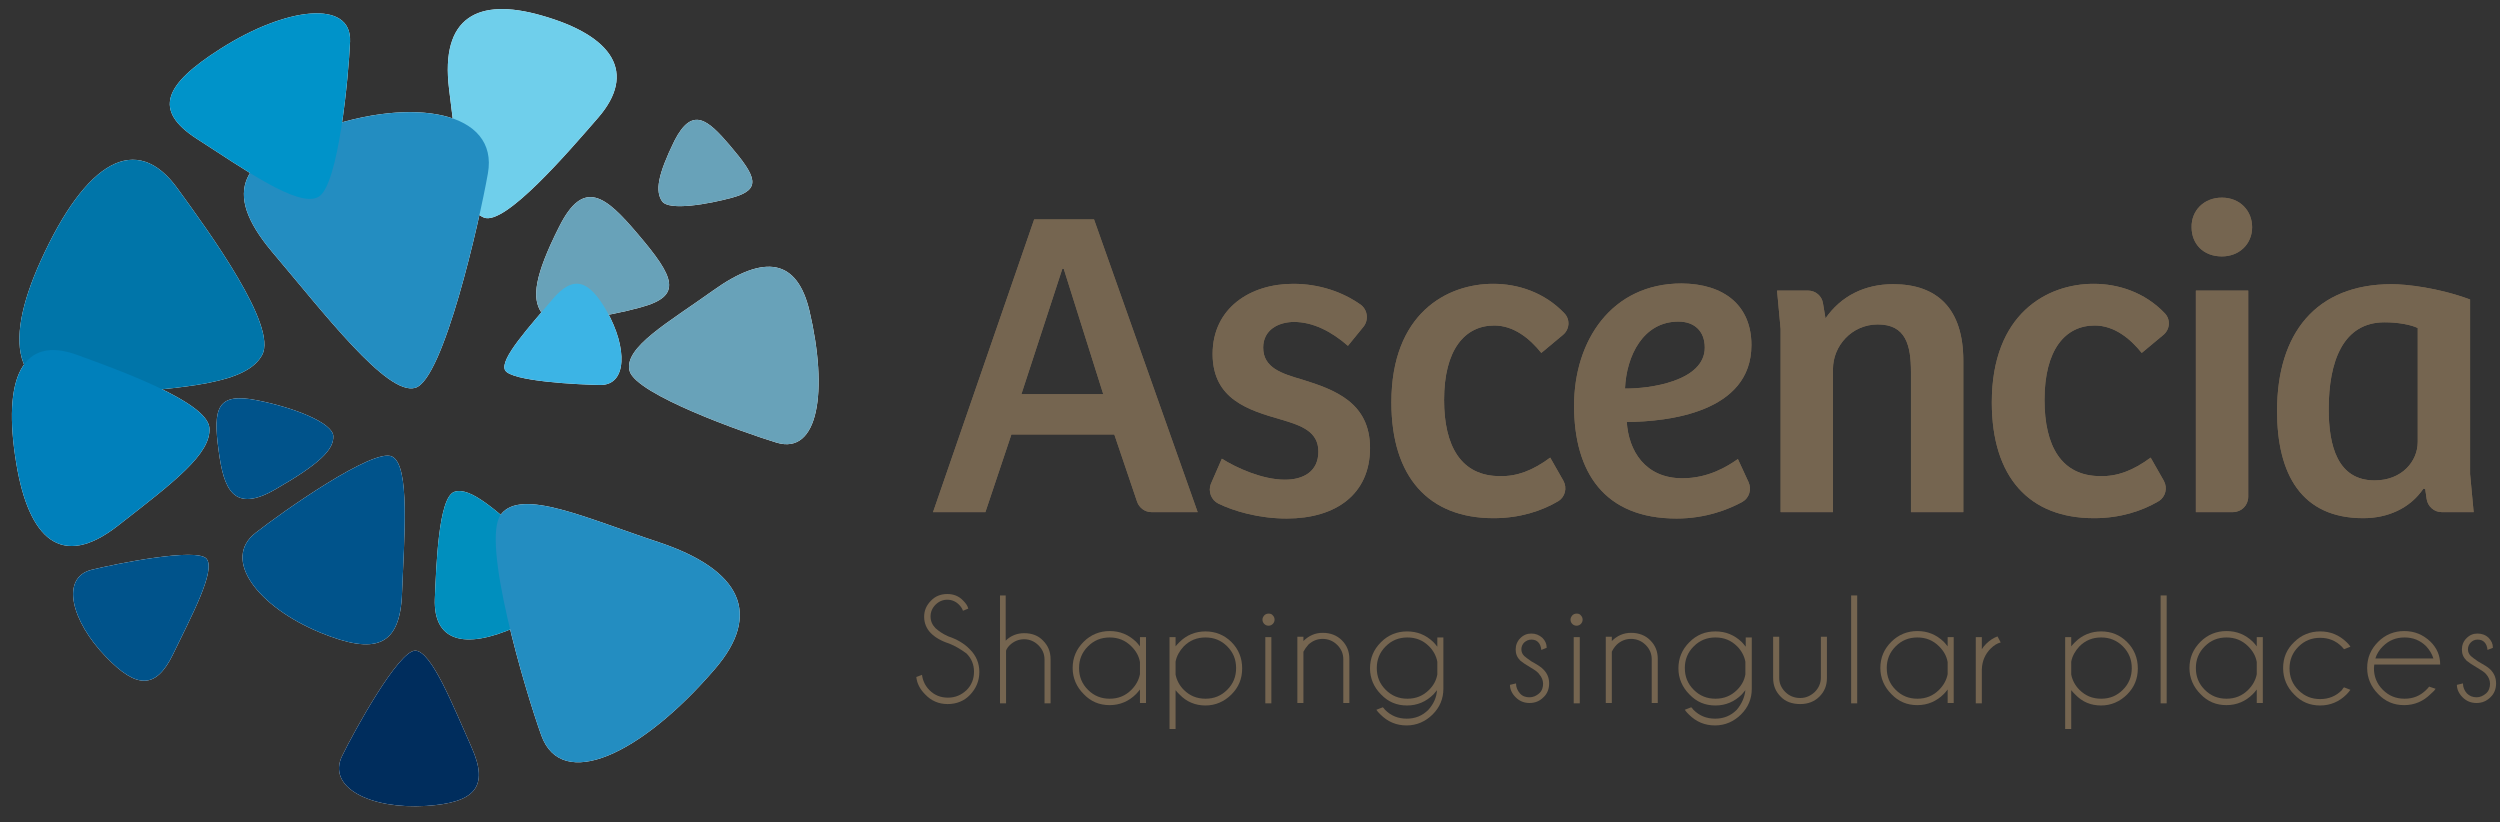
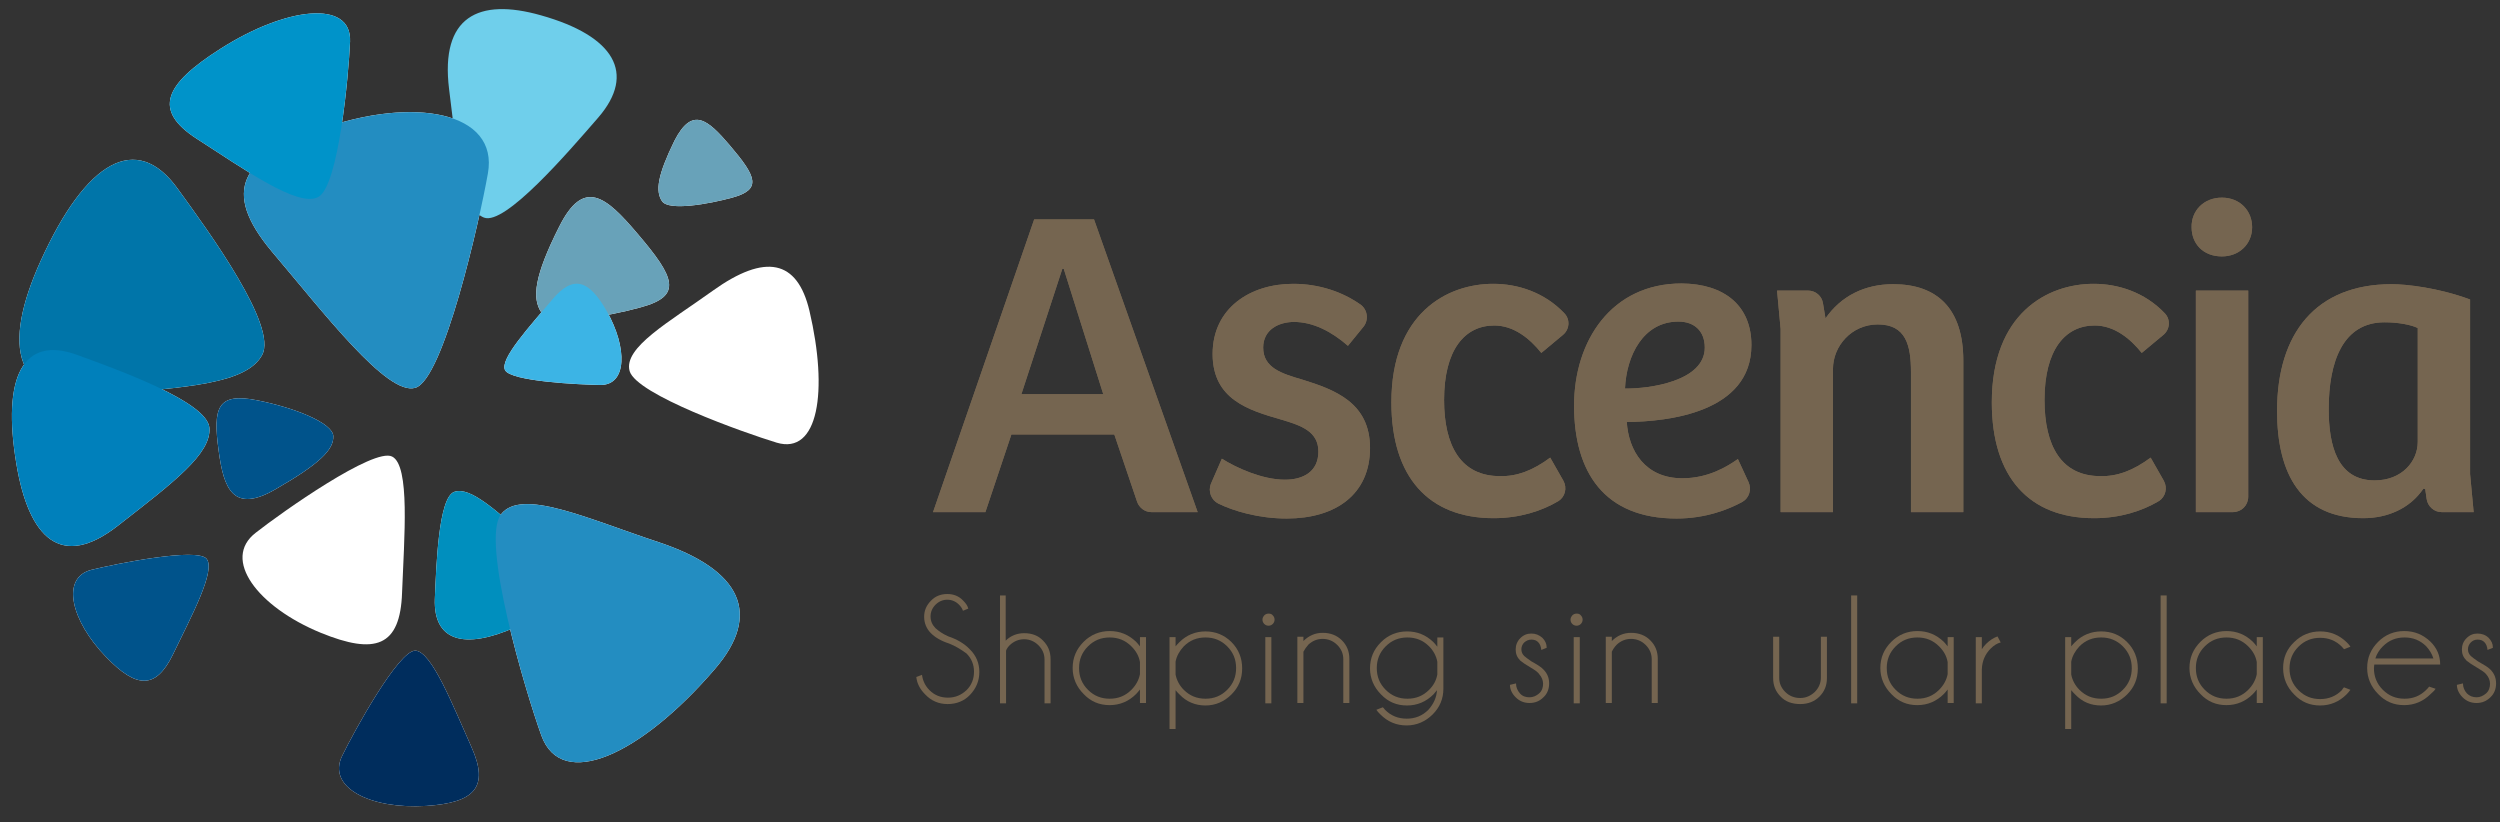
<svg xmlns="http://www.w3.org/2000/svg" version="1.1" id="Layer_1" x="0px" y="0px" viewBox="0 0 702 230.9" style="enable-background:new 0 0 702 230.9;" xml:space="preserve">
  <rect x="0" y="0" width="702" height="230.9" fill="#333333" stroke="none" />
  <style type="text/css">
	.st0{fill:#FFFFFF;}
	.st1{fill:#0075A9;}
	.st2{fill:#6FCFEB;}
	.st3{fill:#68A2B9;}
	.st4{fill:#238DC1;}
	.st5{fill:#0093C9;}
	.st6{fill:#008FBE;}
	.st7{fill:#0080BB;}
	.st8{fill:#00538B;}
	.st9{fill:#002D5D;}
	.st10{fill:#3CB4E5;}
	.st11{fill:#756550;}
</style>
  <g>
    <g>
      <g>
        <g>
          <path class="st0" d="M73.6,99.7c4.4-8.1-14.7-34.3-23.7-46.7C38.4,37,24.2,45,11.4,73.3c-10.9,24.1-7.7,39.5,16.9,37.5      C53,108.8,69.2,107.7,73.6,99.7" />
        </g>
      </g>
      <g>
        <g>
-           <path class="st0" d="M135.9,61.1c5.9,2.3,23.6-18.3,32.1-28.1c10.7-12.4,4.5-22.9-16.1-28.7c-17.6-5-28.3,0.4-25.8,20.7      C128.6,45.4,130,58.8,135.9,61.1" />
-         </g>
+           </g>
      </g>
      <g>
        <g>
          <path class="st0" d="M152,87.7c2.8,3.9,18.6,1.2,27.9-1.4c11.9-3.2,9.6-8.4-0.9-20.7c-8.9-10.5-15.1-15.7-22-1.9      C150.1,77.4,149.3,83.7,152,87.7" />
        </g>
      </g>
      <g>
        <g>
          <path class="st0" d="M185.9,56.5c1.9,2.8,13.1,0.8,19.7-1c8.4-2.3,6.8-5.9-0.6-14.6c-6.3-7.4-10.6-11.1-15.6-1.4      C184.6,49.3,184,53.7,185.9,56.5" />
        </g>
      </g>
      <g>
        <g>
          <path class="st0" d="M116.6,108.9c7.9-2.2,18-46.6,20.4-60.2c3.1-17.3-20.8-21.8-47.1-12.4c-22.3,8-27.8,17.3-13.6,34.3      C90.9,87.8,108.7,111.2,116.6,108.9" />
        </g>
      </g>
      <g>
        <g>
          <path class="st0" d="M89.4,55.3c5.7-3.1,8.5-34.2,8.9-43.6c0.5-11.9-17.9-9.8-36.4,2C46,23.8,42.9,31,55.3,39      C68,47.1,83.7,58.5,89.4,55.3" />
        </g>
      </g>
      <g>
        <g>
          <path class="st0" d="M127.6,138.1c-4.5,1.5-5.1,20.9-5.5,30.1c-0.4,11.7,8.1,14.4,22.7,7.9c12.5-5.6,16.2-13.5,5.3-23.3      C139.2,143.2,132.1,136.6,127.6,138.1" />
        </g>
      </g>
      <g>
        <g>
          <path class="st0" d="M58.8,120.1c-0.7-7.3-25.5-16.2-37.3-20.5c-15-5.4-21,6.2-16.9,30.7c3.5,20.9,12.6,29.7,28.4,17.4      C48.8,135.4,59.4,127.4,58.8,120.1" />
        </g>
      </g>
      <g>
        <g>
          <path class="st0" d="M93.6,122.5c-0.1-3.7-10.8-8-21.4-10.1c-11.1-2.2-12.5,1.9-10.8,14.2c1.4,10.5,4,17.8,16.1,10.7      C90,130.1,93.7,126.2,93.6,122.5" />
        </g>
      </g>
      <g>
        <g>
          <path class="st0" d="M110.1,128.2c-5.1-2.6-30.8,15.5-38.3,21.4c-9.6,7.4,0.5,20.8,18.3,28.1c15.2,6.2,22.3,4,22.8-11.3      C113.5,150.9,115.2,130.7,110.1,128.2" />
        </g>
      </g>
      <g>
        <g>
          <path class="st0" d="M116.6,182.7c-4.7,0-17.1,22.5-20.5,29.5c-4.4,8.9,7.9,15.1,23.6,14.1c13.4-0.9,17.8-5.1,12.7-16.5      C127.2,198.2,121.2,182.8,116.6,182.7" />
        </g>
      </g>
      <g>
        <g>
          <path class="st0" d="M141.8,103.9c1.5,3.2,20.9,4.1,26.8,4.2c7.5,0,7.6-10.4,1.8-20.7c-5-8.8-9.4-10.4-15.4-3.2      C148.8,91.6,140.3,100.8,141.8,103.9" />
        </g>
      </g>
      <g>
        <g>
          <path class="st0" d="M140.7,144.4c-5.8,7.3,6.8,49.6,11.3,62.1c5.7,15.8,28,5.5,48.7-18.6c13.3-15.4,7.6-27.9-15.9-35.7      C164.8,145.6,146.5,137,140.7,144.4" />
        </g>
      </g>
      <g>
        <g>
          <path class="st0" d="M58,156.9c-2.7-3.2-25.4,1.4-32.3,3.1c-8.7,2.2-5.8,14.3,4.1,24.5c8.4,8.7,13.9,9.3,18.8-0.8      C53.6,173.3,60.7,160.2,58,156.9" />
        </g>
      </g>
      <g>
        <g>
          <path class="st0" d="M176.8,104.2c1.9,6.6,32.1,17.3,41.3,20.1c11.7,3.5,14.5-14.4,9.2-37c-3.4-14.4-12.4-16.2-27.1-5.7      C187.8,90.5,175,97.6,176.8,104.2" />
        </g>
      </g>
      <g>
        <g>
          <path class="st1" d="M73.6,99.7c4.4-8.1-14.7-34.3-23.7-46.7C38.4,37,24.2,45,11.4,73.3c-10.9,24.1-7.7,39.5,16.9,37.5      C53,108.8,69.2,107.7,73.6,99.7" />
        </g>
      </g>
      <g>
        <g>
          <path class="st2" d="M135.9,61.1c5.9,2.3,23.6-18.3,32.1-28.1c10.7-12.4,4.5-22.9-16.1-28.7c-17.6-5-28.3,0.4-25.8,20.7      C128.6,45.4,130,58.8,135.9,61.1" />
        </g>
      </g>
      <g>
        <g>
          <path class="st3" d="M152,87.7c2.8,3.9,18.6,1.2,27.9-1.4c11.9-3.2,9.6-8.4-0.9-20.7c-8.9-10.5-15.1-15.7-22-1.9      C150.1,77.4,149.3,83.7,152,87.7" />
        </g>
      </g>
      <g>
        <g>
          <path class="st3" d="M185.9,56.5c1.9,2.8,13.1,0.8,19.7-1c8.4-2.3,6.8-5.9-0.6-14.6c-6.3-7.4-10.6-11.1-15.6-1.4      C184.6,49.3,184,53.7,185.9,56.5" />
        </g>
      </g>
      <g>
        <g>
          <path class="st4" d="M116.6,108.9c7.9-2.2,18-46.6,20.4-60.2c3.1-17.3-20.8-21.8-47.1-12.4c-22.3,8-27.8,17.3-13.6,34.3      C90.9,87.8,108.7,111.2,116.6,108.9" />
        </g>
      </g>
      <g>
        <g>
          <path class="st5" d="M89.4,55.3c5.7-3.1,8.5-34.2,8.9-43.6c0.5-11.9-17.9-9.8-36.4,2C46,23.8,42.9,31,55.3,39      C68,47.1,83.7,58.5,89.4,55.3" />
        </g>
      </g>
      <g>
        <g>
          <path class="st6" d="M127.6,138.1c-4.5,1.5-5.1,20.9-5.5,30.1c-0.4,11.7,8.1,14.4,22.7,7.9c12.5-5.6,16.2-13.5,5.3-23.3      C139.2,143.2,132.1,136.6,127.6,138.1" />
        </g>
      </g>
      <g>
        <g>
          <path class="st7" d="M58.8,120.1c-0.7-7.3-25.5-16.2-37.3-20.5c-15-5.4-21,6.2-16.9,30.7c3.5,20.9,12.6,29.7,28.4,17.4      C48.8,135.4,59.4,127.4,58.8,120.1" />
        </g>
      </g>
      <g>
        <g>
          <path class="st8" d="M93.6,122.5c-0.1-3.7-10.8-8-21.4-10.1c-11.1-2.2-12.5,1.9-10.8,14.2c1.4,10.5,4,17.8,16.1,10.7      C90,130.1,93.7,126.2,93.6,122.5" />
        </g>
      </g>
      <g>
        <g>
-           <path class="st8" d="M110.1,128.2c-5.1-2.6-30.8,15.5-38.3,21.4c-9.6,7.4,0.5,20.8,18.3,28.1c15.2,6.2,22.3,4,22.8-11.3      C113.5,150.9,115.2,130.7,110.1,128.2" />
-         </g>
+           </g>
      </g>
      <path class="st9" d="M116.6,182.7c-4.7,0-17.1,22.5-20.5,29.5c-4.4,8.9,7.9,15.1,23.6,14.1c13.4-0.9,17.8-5.1,12.7-16.5    C127.2,198.2,121.2,182.8,116.6,182.7" />
      <g>
        <g>
          <path class="st10" d="M141.8,103.9c1.5,3.2,20.9,4.1,26.8,4.2c7.5,0,7.6-10.4,1.8-20.7c-5-8.8-9.4-10.4-15.4-3.2      C148.8,91.6,140.3,100.8,141.8,103.9" />
        </g>
      </g>
      <g>
        <g>
          <path class="st4" d="M140.7,144.4c-5.8,7.3,6.8,49.6,11.3,62.1c5.7,15.8,28,5.5,48.7-18.6c13.3-15.4,7.6-27.9-15.9-35.7      C164.8,145.6,146.5,137,140.7,144.4" />
        </g>
      </g>
      <g>
        <g>
          <path class="st8" d="M58,156.9c-2.7-3.2-25.4,1.4-32.3,3.1c-8.7,2.2-5.8,14.3,4.1,24.5c8.4,8.7,13.9,9.3,18.8-0.8      C53.6,173.3,60.7,160.2,58,156.9" />
        </g>
      </g>
      <g>
        <g>
-           <path class="st3" d="M176.8,104.2c1.9,6.6,32.1,17.3,41.3,20.1c11.7,3.5,14.5-14.4,9.2-37c-3.4-14.4-12.4-16.2-27.1-5.7      C187.8,90.5,175,97.6,176.8,104.2" />
-         </g>
+           </g>
      </g>
    </g>
    <g>
      <path class="st11" d="M262,143.8l28.4-82.2h16.8l29.1,82.2h-13c-1.8,0-3.4-1.2-4-2.9l-6.4-18.9h-28.9l-7.3,21.8H262z M286.8,110.7    h23l-11.1-35.2h-0.4L286.8,110.7z" />
      <path class="st11" d="M343.1,128.8c4.1,2.6,11.4,5.9,17.7,5.9c5.2,0,9.4-2.3,9.4-7.9s-4.7-7.3-10.5-9c-9-2.6-19.2-5.6-19.2-18.4    c0-12.9,10.6-19.7,22.6-19.7c7.4,0,13.9,2.3,18.9,5.8c2,1.4,2.4,4.3,0.9,6.2l-4.4,5.4c-4.7-4.1-9.9-6.7-15.1-6.7    c-4.4,0-8.7,2.2-8.7,7.2c0,5.7,5.2,7.3,11,9c9,2.8,19,6.4,19,19.2c0,12.9-9.5,19.8-23.4,19.8c-7.9,0-14.9-2.1-19.2-4.2    c-2-1-2.9-3.4-2.1-5.5L343.1,128.8z" />
      <path class="st11" d="M435.3,128.5l3.7,6.5c1.1,2,0.5,4.5-1.4,5.7c-4.7,2.8-10.9,4.8-18.2,4.8c-18.2,0-28.7-11.5-28.7-32.5    c0-24.9,15.5-33.3,28.6-33.3c6.8,0,14.3,2.3,20,8.3c1.7,1.8,1.4,4.6-0.5,6.1l-6,5c-3.2-4-7.7-7.7-13.2-7.7    c-8.3,0-14.1,6.8-14.1,20.9c0,12.9,4.7,21.4,15.7,21.4C425.9,133.8,430.3,132.2,435.3,128.5" />
      <path class="st11" d="M491.8,96.9c0,19-23.6,21.5-35,21.6c0.5,8,5.1,15.8,15.6,15.8c7.3,0,12.6-3.3,15.6-5.4l3,6.5    c0.9,2,0.2,4.4-1.7,5.5c-3.8,2.1-10.3,4.7-18.5,4.7c-20.4,0-28.8-13.1-28.8-31.7c0-18.2,10.5-34.3,30.2-34.3    C484.3,79.7,491.8,85.9,491.8,96.9 M471.3,90.3c-9.9,0-14.6,9.6-15,18.8c6.7,0.1,22.4-2,22.4-11.5C478.7,93,475.8,90.3,471.3,90.3    " />
      <path class="st11" d="M500,143.8V92.4l-1-10.8h8.7c2.1,0,3.9,1.5,4.2,3.6l0.7,4.2c4.3-6.2,10.9-9.6,19-9.6    c12.4,0,19.7,6.9,19.7,21.5v42.5h-14.7v-39.3c0-7.5-1.4-13.4-9.3-13.4c-7.4,0-12.6,6.1-12.6,12.5v40.2H500z" />
      <path class="st11" d="M603.9,128.5l3.7,6.5c1.1,2,0.5,4.5-1.4,5.7c-4.7,2.8-10.9,4.8-18.2,4.8c-18.2,0-28.7-11.5-28.7-32.5    c0-24.9,15.5-33.3,28.6-33.3c6.8,0,14.3,2.3,20,8.3c1.7,1.8,1.4,4.6-0.5,6.1l-6,5c-3.2-4-7.7-7.7-13.2-7.7    c-8.3,0-14.1,6.8-14.1,20.9c0,12.9,4.7,21.4,15.7,21.4C594.5,133.8,598.9,132.2,603.9,128.5" />
      <path class="st11" d="M623.9,55.5c5.1,0,8.5,3.7,8.5,8.3c0,4.7-3.6,8.2-8.5,8.2c-5.2,0-8.5-3.5-8.5-8.2    C615.3,59.2,618.8,55.5,623.9,55.5 M616.6,143.8V81.6h14.7v57.9c0,2.4-1.9,4.3-4.3,4.3H616.6z" />
      <path class="st11" d="M693.6,133.1c0.3,3,1,10.7,1,10.7h-9c-2.1,0-3.9-1.6-4.2-3.7l-0.4-2.8l-0.5-0.1c-3.8,5.6-10.1,8.3-16.9,8.3    c-17.4,0-24.2-12.4-24.2-30.1c0-21.8,10.9-35.6,32.2-35.6c4.1,0,13.1,1,22,4.3v45.9 M678.9,92.1c-1.9-0.9-5.4-1.6-9.3-1.6    c-11.7,0-15.7,11-15.7,24.4c0,10.3,2.5,20,12.9,20c7.7,0,12.1-5.4,12.1-10.8V92.1z" />
      <path class="st11" d="M262,143.8l28.4-82.2h16.8l29.1,82.2h-13c-1.8,0-3.4-1.2-4-2.9l-6.4-18.9h-28.9l-7.3,21.8H262z M286.8,110.7    h23l-11.1-35.2h-0.4L286.8,110.7z" />
      <path class="st11" d="M343.1,128.8c4.1,2.6,11.4,5.9,17.7,5.9c5.2,0,9.4-2.3,9.4-7.9s-4.7-7.3-10.5-9c-9-2.6-19.2-5.6-19.2-18.4    c0-12.9,10.6-19.7,22.6-19.7c7.4,0,13.9,2.3,18.9,5.8c2,1.4,2.4,4.3,0.9,6.2l-4.4,5.4c-4.7-4.1-9.9-6.7-15.1-6.7    c-4.4,0-8.7,2.2-8.7,7.2c0,5.7,5.2,7.3,11,9c9,2.8,19,6.4,19,19.2c0,12.9-9.5,19.8-23.4,19.8c-7.9,0-14.9-2.1-19.2-4.2    c-2-1-2.9-3.4-2.1-5.5L343.1,128.8z" />
      <path class="st11" d="M435.3,128.5l3.7,6.5c1.1,2,0.5,4.5-1.4,5.7c-4.7,2.8-10.9,4.8-18.2,4.8c-18.2,0-28.7-11.5-28.7-32.5    c0-24.9,15.5-33.3,28.6-33.3c6.8,0,14.3,2.3,20,8.3c1.7,1.8,1.4,4.6-0.5,6.1l-6,5c-3.2-4-7.7-7.7-13.2-7.7    c-8.3,0-14.1,6.8-14.1,20.9c0,12.9,4.7,21.4,15.7,21.4C425.9,133.8,430.3,132.2,435.3,128.5" />
      <path class="st11" d="M491.8,96.9c0,19-23.6,21.5-35,21.6c0.5,8,5.1,15.8,15.6,15.8c7.3,0,12.6-3.3,15.6-5.4l3,6.5    c0.9,2,0.2,4.4-1.7,5.5c-3.8,2.1-10.3,4.7-18.5,4.7c-20.4,0-28.8-13.1-28.8-31.7c0-18.2,10.5-34.3,30.2-34.3    C484.3,79.7,491.8,85.9,491.8,96.9 M471.3,90.3c-9.9,0-14.6,9.6-15,18.8c6.7,0.1,22.4-2,22.4-11.5C478.7,93,475.8,90.3,471.3,90.3    " />
      <path class="st11" d="M500,143.8V92.4l-1-10.8h8.7c2.1,0,3.9,1.5,4.2,3.6l0.7,4.2c4.3-6.2,10.9-9.6,19-9.6    c12.4,0,19.7,6.9,19.7,21.5v42.5h-14.7v-39.3c0-7.5-1.4-13.4-9.3-13.4c-7.4,0-12.6,6.1-12.6,12.5v40.2H500z" />
      <path class="st11" d="M603.9,128.5l3.7,6.5c1.1,2,0.5,4.5-1.4,5.7c-4.7,2.8-10.9,4.8-18.2,4.8c-18.2,0-28.7-11.5-28.7-32.5    c0-24.9,15.5-33.3,28.6-33.3c6.8,0,14.3,2.3,20,8.3c1.7,1.8,1.4,4.6-0.5,6.1l-6,5c-3.2-4-7.7-7.7-13.2-7.7    c-8.3,0-14.1,6.8-14.1,20.9c0,12.9,4.7,21.4,15.7,21.4C594.5,133.8,598.9,132.2,603.9,128.5" />
      <path class="st11" d="M623.9,55.5c5.1,0,8.5,3.7,8.5,8.3c0,4.7-3.6,8.2-8.5,8.2c-5.2,0-8.5-3.5-8.5-8.2    C615.3,59.2,618.8,55.5,623.9,55.5 M616.6,143.8V81.6h14.7v57.9c0,2.4-1.9,4.3-4.3,4.3H616.6z" />
      <path class="st11" d="M693.6,133.1c0.3,3,1,10.7,1,10.7h-9c-2.1,0-3.9-1.6-4.2-3.7l-0.4-2.8l-0.5-0.1c-3.8,5.6-10.1,8.3-16.9,8.3    c-17.4,0-24.2-12.4-24.2-30.1c0-21.8,10.9-35.6,32.2-35.6c4.1,0,13.1,1,22,4.3v45.9 M678.9,92.1c-1.9-0.9-5.4-1.6-9.3-1.6    c-11.7,0-15.7,11-15.7,24.4c0,10.3,2.5,20,12.9,20c7.7,0,12.1-5.4,12.1-10.8V92.1z" />
    </g>
    <g>
      <path class="st11" d="M266.5,180.7c-2.2-0.7-3.9-1.7-5.1-2.9c-1.2-1.2-1.9-2.8-1.9-4.6c0-1.7,0.6-3.2,1.9-4.5    c1.2-1.3,2.8-1.9,4.6-1.9c1.8,0,3.3,0.6,4.5,1.9c0.7,0.7,1.2,1.4,1.4,2.2l-1.5,0.6c-0.2-0.6-0.6-1.2-1.1-1.7    c-0.9-0.9-2-1.4-3.3-1.4c-1.3,0-2.4,0.5-3.3,1.4c-0.9,0.9-1.4,2-1.4,3.3c0,1.3,0.5,2.4,1.4,3.3c0.9,0.8,2,1.6,3.6,2.3    c2.4,0.8,4.5,2,6.1,3.7c1.7,1.7,2.6,3.8,2.6,6.3c0,2.5-0.9,4.6-2.6,6.4c-1.7,1.8-3.9,2.6-6.3,2.6c-2.5,0-4.6-0.9-6.3-2.7    c-1.4-1.4-2.3-3-2.5-4.9l1.6-0.6c0.2,1.6,0.9,3.1,2.1,4.3c1.4,1.4,3.1,2.1,5.2,2.1c2,0,3.7-0.7,5.2-2.1c1.4-1.4,2.1-3.1,2.1-5.2    c0-2-0.7-3.7-2.1-5.1C269.9,182.4,268.3,181.4,266.5,180.7z" />
      <path class="st11" d="M280.7,167.2h1.7v12.7c1.4-1.4,3.2-2.1,5.2-2.1c2.2,0,4,0.7,5.3,2.1c1.4,1.4,2.1,3.1,2.1,5.2v12.4h-1.7    v-12.3c0-1.6-0.6-2.9-1.7-4c-1.1-1.1-2.5-1.7-4-1.7c-1.6,0-2.9,0.6-4,1.6c-0.5,0.5-0.9,1-1.1,1.6v14.8h-1.7V167.2z" />
      <path class="st11" d="M321.8,197.4h-1.7v-3.8c-0.3,0.4-0.7,0.9-1.1,1.3c-2,2-4.5,3.1-7.4,3.1c-2.9,0-5.3-1-7.3-3.1    c-2-2-3.1-4.5-3.1-7.3c0-2.9,1-5.3,3.1-7.4c2-2,4.5-3,7.3-3c2.9,0,5.3,1,7.4,3c0.4,0.4,0.7,0.8,1.1,1.3v-2.6h1.7V197.4z     M320.1,189.3v-3.4c-0.3-1.7-1.1-3.1-2.4-4.4c-1.7-1.7-3.7-2.5-6.1-2.5c-2.4,0-4.4,0.8-6.1,2.5c-1.7,1.7-2.5,3.7-2.5,6.1    c0,2.4,0.8,4.4,2.5,6.1c1.7,1.7,3.7,2.5,6.1,2.5c2.4,0,4.4-0.8,6.1-2.5C319,192.4,319.8,190.9,320.1,189.3z" />
      <path class="st11" d="M328.4,178.9h1.7v2.6c0.3-0.4,0.7-0.8,1.1-1.2c2-2,4.5-3,7.3-3s5.3,1,7.3,3c2,2,3,4.5,3,7.4    c0,2.9-1,5.3-3,7.3c-2,2-4.5,3.1-7.3,3.1s-5.3-1-7.3-3.1c-0.4-0.4-0.8-0.8-1.1-1.2v10.9h-1.7V178.9z M330.1,185.8v3.6    c0.3,1.6,1.1,3.1,2.3,4.3c1.7,1.7,3.7,2.5,6.1,2.5s4.4-0.8,6.1-2.5c1.7-1.7,2.5-3.7,2.5-6.1c0-2.4-0.8-4.4-2.5-6.1    c-1.7-1.7-3.7-2.5-6.1-2.5s-4.4,0.8-6.1,2.5C331.2,182.8,330.4,184.2,330.1,185.8z" />
      <path class="st11" d="M357.4,172.8c0.3,0.3,0.5,0.7,0.5,1.2c0,0.5-0.2,0.9-0.5,1.2c-0.3,0.3-0.7,0.5-1.2,0.5    c-0.5,0-0.9-0.2-1.2-0.5c-0.3-0.3-0.5-0.7-0.5-1.2c0-0.5,0.2-0.8,0.5-1.2c0.3-0.3,0.7-0.5,1.2-0.5    C356.7,172.3,357.1,172.4,357.4,172.8z M357,178.9v18.6h-1.7v-18.6H357z" />
      <path class="st11" d="M366,183v14.4h-1.7v-18.6h1.7v1.2c1.5-1.5,3.3-2.3,5.4-2.3c2.2,0,4,0.7,5.4,2.1c1.4,1.4,2.1,3.1,2.1,5.2    v12.4h-1.7v-12.3c0-1.6-0.6-2.9-1.7-4c-1.1-1.1-2.5-1.7-4.1-1.7c-1.6,0-2.9,0.6-4,1.6C366.8,181.7,366.3,182.4,366,183z" />
      <path class="st11" d="M403.5,193.8c-0.3,0.4-0.7,0.8-1,1.2c-2,2-4.5,3.1-7.4,3.1c-2.9,0-5.3-1-7.3-3.1c-2-2-3.1-4.5-3.1-7.3    c0-2.9,1-5.3,3.1-7.4c2-2,4.5-3,7.3-3c2.9,0,5.3,1,7.4,3c0.4,0.4,0.7,0.8,1.1,1.3v-2.6h1.7v14.4c0,2.8-1,5.2-3,7.2    c-2,2-4.5,3.1-7.3,3.1c-2.9,0-5.3-1-7.4-3.1c-0.4-0.4-0.8-0.8-1.1-1.3l1.8-0.7c0.2,0.2,0.4,0.4,0.6,0.7c1.7,1.7,3.7,2.5,6.1,2.5    c2.4,0,4.4-0.8,6.1-2.5C402.6,197.6,403.4,195.8,403.5,193.8z M403.6,185.8c-0.3-1.6-1.1-3.1-2.3-4.3c-1.7-1.7-3.7-2.5-6.1-2.5    c-2.4,0-4.4,0.8-6.1,2.5c-1.7,1.7-2.5,3.7-2.5,6.1c0,2.4,0.8,4.4,2.5,6.1c1.7,1.7,3.7,2.5,6.1,2.5c2.4,0,4.4-0.8,6.1-2.5    c1.2-1.2,2-2.6,2.3-4.3V185.8z" />
      <path class="st11" d="M429.9,187.5c-1.4-0.8-2.4-1.5-3-2c-0.9-0.9-1.3-1.9-1.3-3.1c0-1.2,0.4-2.3,1.3-3.2c0.9-0.9,1.9-1.3,3.1-1.3    c1.2,0,2.2,0.4,3.1,1.2c0.8,0.8,1.2,1.7,1.2,2.7v0.1l-1.5,0.6c-0.1-1-0.4-1.7-0.9-2.2s-1.1-0.7-1.9-0.7c-0.8,0-1.4,0.3-2,0.8    c-0.5,0.5-0.8,1.2-0.8,1.9c0,0.8,0.3,1.4,0.8,1.9c0.3,0.3,1,0.8,2,1.5c1.6,0.9,2.8,1.6,3.4,2.3c1.1,1.1,1.6,2.4,1.6,3.9    c0,1.5-0.5,2.9-1.6,3.9c-1.1,1.1-2.4,1.6-3.9,1.6c-1.5,0-2.8-0.5-3.9-1.6c-1.1-1.1-1.6-2.3-1.6-3.5l1.7-0.4c0,1.1,0.4,2,1.1,2.8    s1.6,1.1,2.7,1.1c1,0,1.9-0.4,2.7-1.1c0.8-0.7,1.1-1.7,1.1-2.7c0-1-0.4-1.9-1.1-2.7C431.9,188.8,431.1,188.2,429.9,187.5z" />
      <path class="st11" d="M443.9,172.8c0.3,0.3,0.5,0.7,0.5,1.2c0,0.5-0.2,0.9-0.5,1.2c-0.3,0.3-0.7,0.5-1.2,0.5    c-0.5,0-0.9-0.2-1.2-0.5c-0.3-0.3-0.5-0.7-0.5-1.2c0-0.5,0.2-0.8,0.5-1.2c0.3-0.3,0.7-0.5,1.2-0.5    C443.2,172.3,443.6,172.4,443.9,172.8z M443.6,178.9v18.6h-1.7v-18.6H443.6z" />
      <path class="st11" d="M452.6,183v14.4h-1.7v-18.6h1.7v1.2c1.5-1.5,3.3-2.3,5.4-2.3c2.2,0,4,0.7,5.4,2.1c1.4,1.4,2.1,3.1,2.1,5.2    v12.4h-1.7v-12.3c0-1.6-0.6-2.9-1.7-4c-1.1-1.1-2.5-1.7-4.1-1.7c-1.6,0-2.9,0.6-4,1.6C453.3,181.7,452.9,182.4,452.6,183z" />
-       <path class="st11" d="M490.1,193.8c-0.3,0.4-0.7,0.8-1,1.2c-2,2-4.5,3.1-7.4,3.1c-2.9,0-5.3-1-7.3-3.1c-2-2-3.1-4.5-3.1-7.3    c0-2.9,1-5.3,3.1-7.4s4.5-3,7.3-3c2.9,0,5.3,1,7.4,3c0.4,0.4,0.7,0.8,1.1,1.3v-2.6h1.7v14.4c0,2.8-1,5.2-3,7.2    c-2,2-4.5,3.1-7.3,3.1c-2.9,0-5.3-1-7.4-3.1c-0.4-0.4-0.8-0.8-1.1-1.3l1.8-0.7c0.2,0.2,0.4,0.4,0.6,0.7c1.7,1.7,3.7,2.5,6.1,2.5    c2.4,0,4.4-0.8,6.1-2.5C489.1,197.6,489.9,195.8,490.1,193.8z M490.1,185.8c-0.3-1.6-1.1-3.1-2.3-4.3c-1.7-1.7-3.7-2.5-6.1-2.5    c-2.4,0-4.4,0.8-6.1,2.5s-2.5,3.7-2.5,6.1c0,2.4,0.8,4.4,2.5,6.1c1.7,1.7,3.7,2.5,6.1,2.5c2.4,0,4.4-0.8,6.1-2.5    c1.2-1.2,2-2.6,2.3-4.3V185.8z" />
      <path class="st11" d="M505.5,197.7c-2.3,0-4.2-0.7-5.5-2.1c-1.4-1.4-2.1-3.1-2.1-5.2v-11.6h1.7v11.5c0,1.6,0.6,2.9,1.7,4    c1.1,1.1,2.5,1.7,4.2,1.7c1.6,0,2.9-0.6,4.1-1.7c1.1-1.1,1.7-2.5,1.7-4v-11.5h1.7v11.6c0,2.1-0.7,3.8-2.1,5.2    C509.5,197,507.7,197.7,505.5,197.7z" />
      <path class="st11" d="M521.5,167.2v30.3h-1.7v-30.3H521.5z" />
      <path class="st11" d="M548.6,197.4h-1.7v-3.8c-0.3,0.4-0.7,0.9-1.1,1.3c-2,2-4.5,3.1-7.4,3.1c-2.9,0-5.3-1-7.3-3.1    c-2-2-3.1-4.5-3.1-7.3c0-2.9,1-5.3,3.1-7.4c2-2,4.5-3,7.3-3c2.9,0,5.3,1,7.4,3c0.4,0.4,0.7,0.8,1.1,1.3v-2.6h1.7V197.4z     M546.9,189.3v-3.4c-0.3-1.7-1.1-3.1-2.4-4.4c-1.7-1.7-3.7-2.5-6.1-2.5c-2.4,0-4.4,0.8-6.1,2.5c-1.7,1.7-2.5,3.7-2.5,6.1    c0,2.4,0.8,4.4,2.5,6.1c1.7,1.7,3.7,2.5,6.1,2.5c2.4,0,4.4-0.8,6.1-2.5C545.8,192.4,546.6,190.9,546.9,189.3z" />
      <path class="st11" d="M561.8,180.4c-0.9,0.2-1.9,0.8-2.8,1.7c-1.6,1.6-2.4,3.5-2.5,5.8v9.6h-1.7v-18.6h1.7v3.4    c0.3-0.5,0.7-1,1.2-1.5c1-1,2.1-1.7,3.2-2.1L561.8,180.4z" />
      <path class="st11" d="M579.9,178.9h1.7v2.6c0.3-0.4,0.7-0.8,1.1-1.2c2-2,4.5-3,7.3-3c2.9,0,5.3,1,7.3,3s3,4.5,3,7.4    c0,2.9-1,5.3-3,7.3c-2,2-4.5,3.1-7.3,3.1c-2.9,0-5.3-1-7.3-3.1c-0.4-0.4-0.8-0.8-1.1-1.2v10.9h-1.7V178.9z M581.6,185.8v3.6    c0.3,1.6,1.1,3.1,2.3,4.3c1.7,1.7,3.7,2.5,6.1,2.5c2.4,0,4.4-0.8,6.1-2.5c1.7-1.7,2.5-3.7,2.5-6.1c0-2.4-0.8-4.4-2.5-6.1    s-3.7-2.5-6.1-2.5c-2.4,0-4.4,0.8-6.1,2.5C582.7,182.8,581.9,184.2,581.6,185.8z" />
      <path class="st11" d="M608.4,167.2v30.3h-1.7v-30.3H608.4z" />
      <path class="st11" d="M635.4,197.4h-1.7v-3.8c-0.3,0.4-0.7,0.9-1.1,1.3c-2,2-4.5,3.1-7.4,3.1c-2.9,0-5.3-1-7.3-3.1    c-2-2-3.1-4.5-3.1-7.3c0-2.9,1-5.3,3.1-7.4c2-2,4.5-3,7.3-3c2.9,0,5.3,1,7.4,3c0.4,0.4,0.7,0.8,1.1,1.3v-2.6h1.7V197.4z     M633.7,189.3v-3.4c-0.3-1.7-1.1-3.1-2.4-4.4c-1.7-1.7-3.7-2.5-6.1-2.5c-2.4,0-4.4,0.8-6.1,2.5c-1.7,1.7-2.5,3.7-2.5,6.1    c0,2.4,0.8,4.4,2.5,6.1c1.7,1.7,3.7,2.5,6.1,2.5c2.4,0,4.4-0.8,6.1-2.5C632.6,192.4,633.4,190.9,633.7,189.3z" />
      <path class="st11" d="M658.2,193l1.8,0.7c-0.3,0.4-0.7,0.9-1.1,1.3c-2,2-4.5,3.1-7.4,3.1c-2.9,0-5.3-1-7.3-3.1    c-2-2-3.1-4.5-3.1-7.4c0-2.9,1-5.3,3.1-7.3c2-2,4.5-3,7.3-3c2.9,0,5.3,1,7.4,3c0.4,0.4,0.8,0.8,1.1,1.3l-1.8,0.7    c-0.2-0.2-0.4-0.5-0.6-0.7c-1.7-1.7-3.7-2.5-6.1-2.5c-2.4,0-4.4,0.8-6.1,2.5c-1.7,1.7-2.5,3.7-2.5,6.1c0,2.4,0.8,4.4,2.5,6.1    c1.7,1.7,3.7,2.5,6.1,2.5c2.4,0,4.4-0.8,6.1-2.5C657.8,193.4,658,193.2,658.2,193z" />
      <path class="st11" d="M666.7,186.6c0,0.3-0.1,0.6-0.1,1c0,2.4,0.8,4.4,2.5,6.1c1.7,1.7,3.7,2.5,6.1,2.5s4.4-0.8,6.1-2.5    c0.3-0.3,0.6-0.6,0.8-0.9l1.8,0.6c-0.2,0.4-0.7,0.9-1.4,1.5c-2,2-4.5,3.1-7.4,3.1c-2.9,0-5.3-1-7.3-3.1c-2-2-3.1-4.5-3.1-7.3    c0-2.9,1-5.3,3.1-7.4c2-2,4.5-3,7.3-3c2.9,0,5.3,1,7.4,3c1.8,1.8,2.7,3.9,2.7,6.4H666.7z M667,184.9h16.3c-0.4-1.3-1.1-2.4-2-3.4    c-1.7-1.7-3.7-2.5-6.1-2.5s-4.4,0.8-6.1,2.5C668.1,182.5,667.4,183.6,667,184.9z" />
      <path class="st11" d="M695.6,187.5c-1.4-0.8-2.4-1.5-3-2c-0.9-0.9-1.3-1.9-1.3-3.1c0-1.2,0.4-2.3,1.3-3.2c0.9-0.9,1.9-1.3,3.1-1.3    c1.2,0,2.3,0.4,3.1,1.2c0.8,0.8,1.2,1.7,1.2,2.7v0.1l-1.5,0.6c-0.1-1-0.4-1.7-0.9-2.2c-0.5-0.5-1.1-0.7-1.9-0.7    c-0.8,0-1.4,0.3-1.9,0.8c-0.5,0.5-0.8,1.2-0.8,1.9c0,0.8,0.3,1.4,0.8,1.9c0.3,0.3,1,0.8,2,1.5c1.6,0.9,2.8,1.6,3.5,2.3    c1.1,1.1,1.6,2.4,1.6,3.9c0,1.5-0.5,2.9-1.6,3.9c-1.1,1.1-2.4,1.6-3.9,1.6c-1.5,0-2.8-0.5-3.9-1.6s-1.6-2.3-1.6-3.5l1.7-0.4    c0,1.1,0.4,2,1.1,2.8c0.7,0.7,1.6,1.1,2.7,1.1c1,0,1.9-0.4,2.7-1.1s1.1-1.7,1.1-2.7c0-1-0.4-1.9-1.1-2.7    C697.7,188.8,696.8,188.2,695.6,187.5z" />
    </g>
  </g>
</svg>